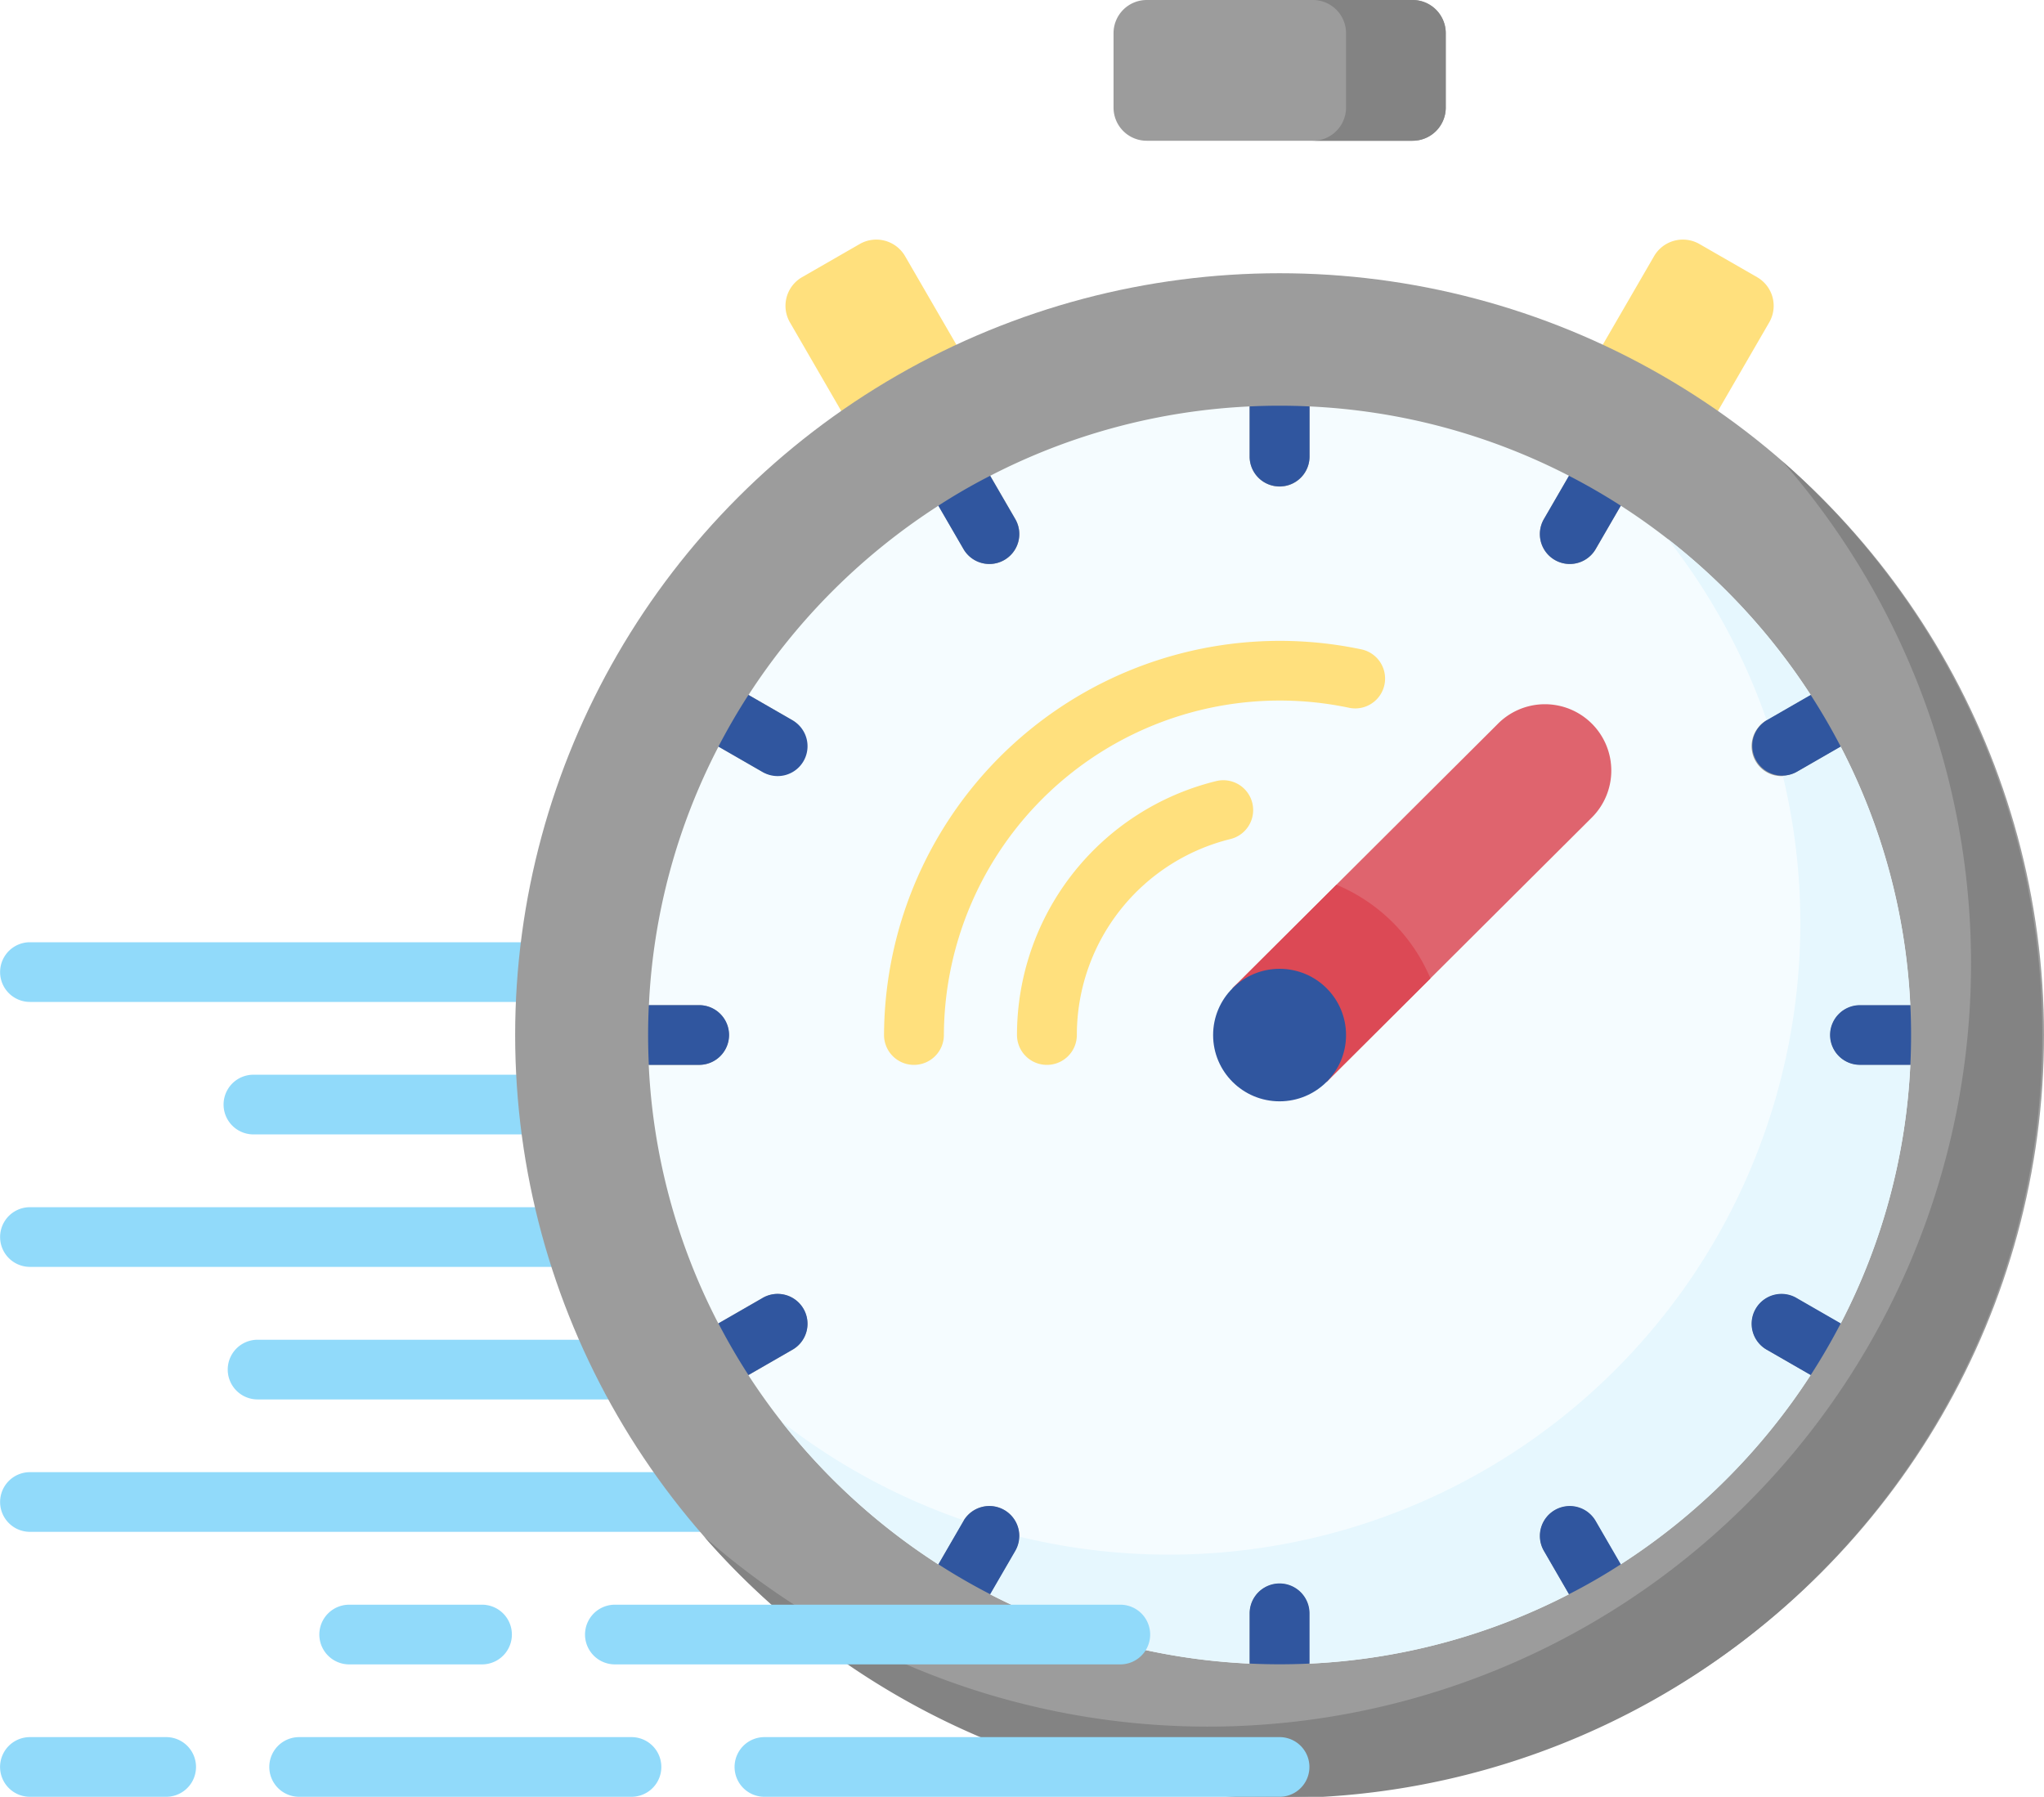
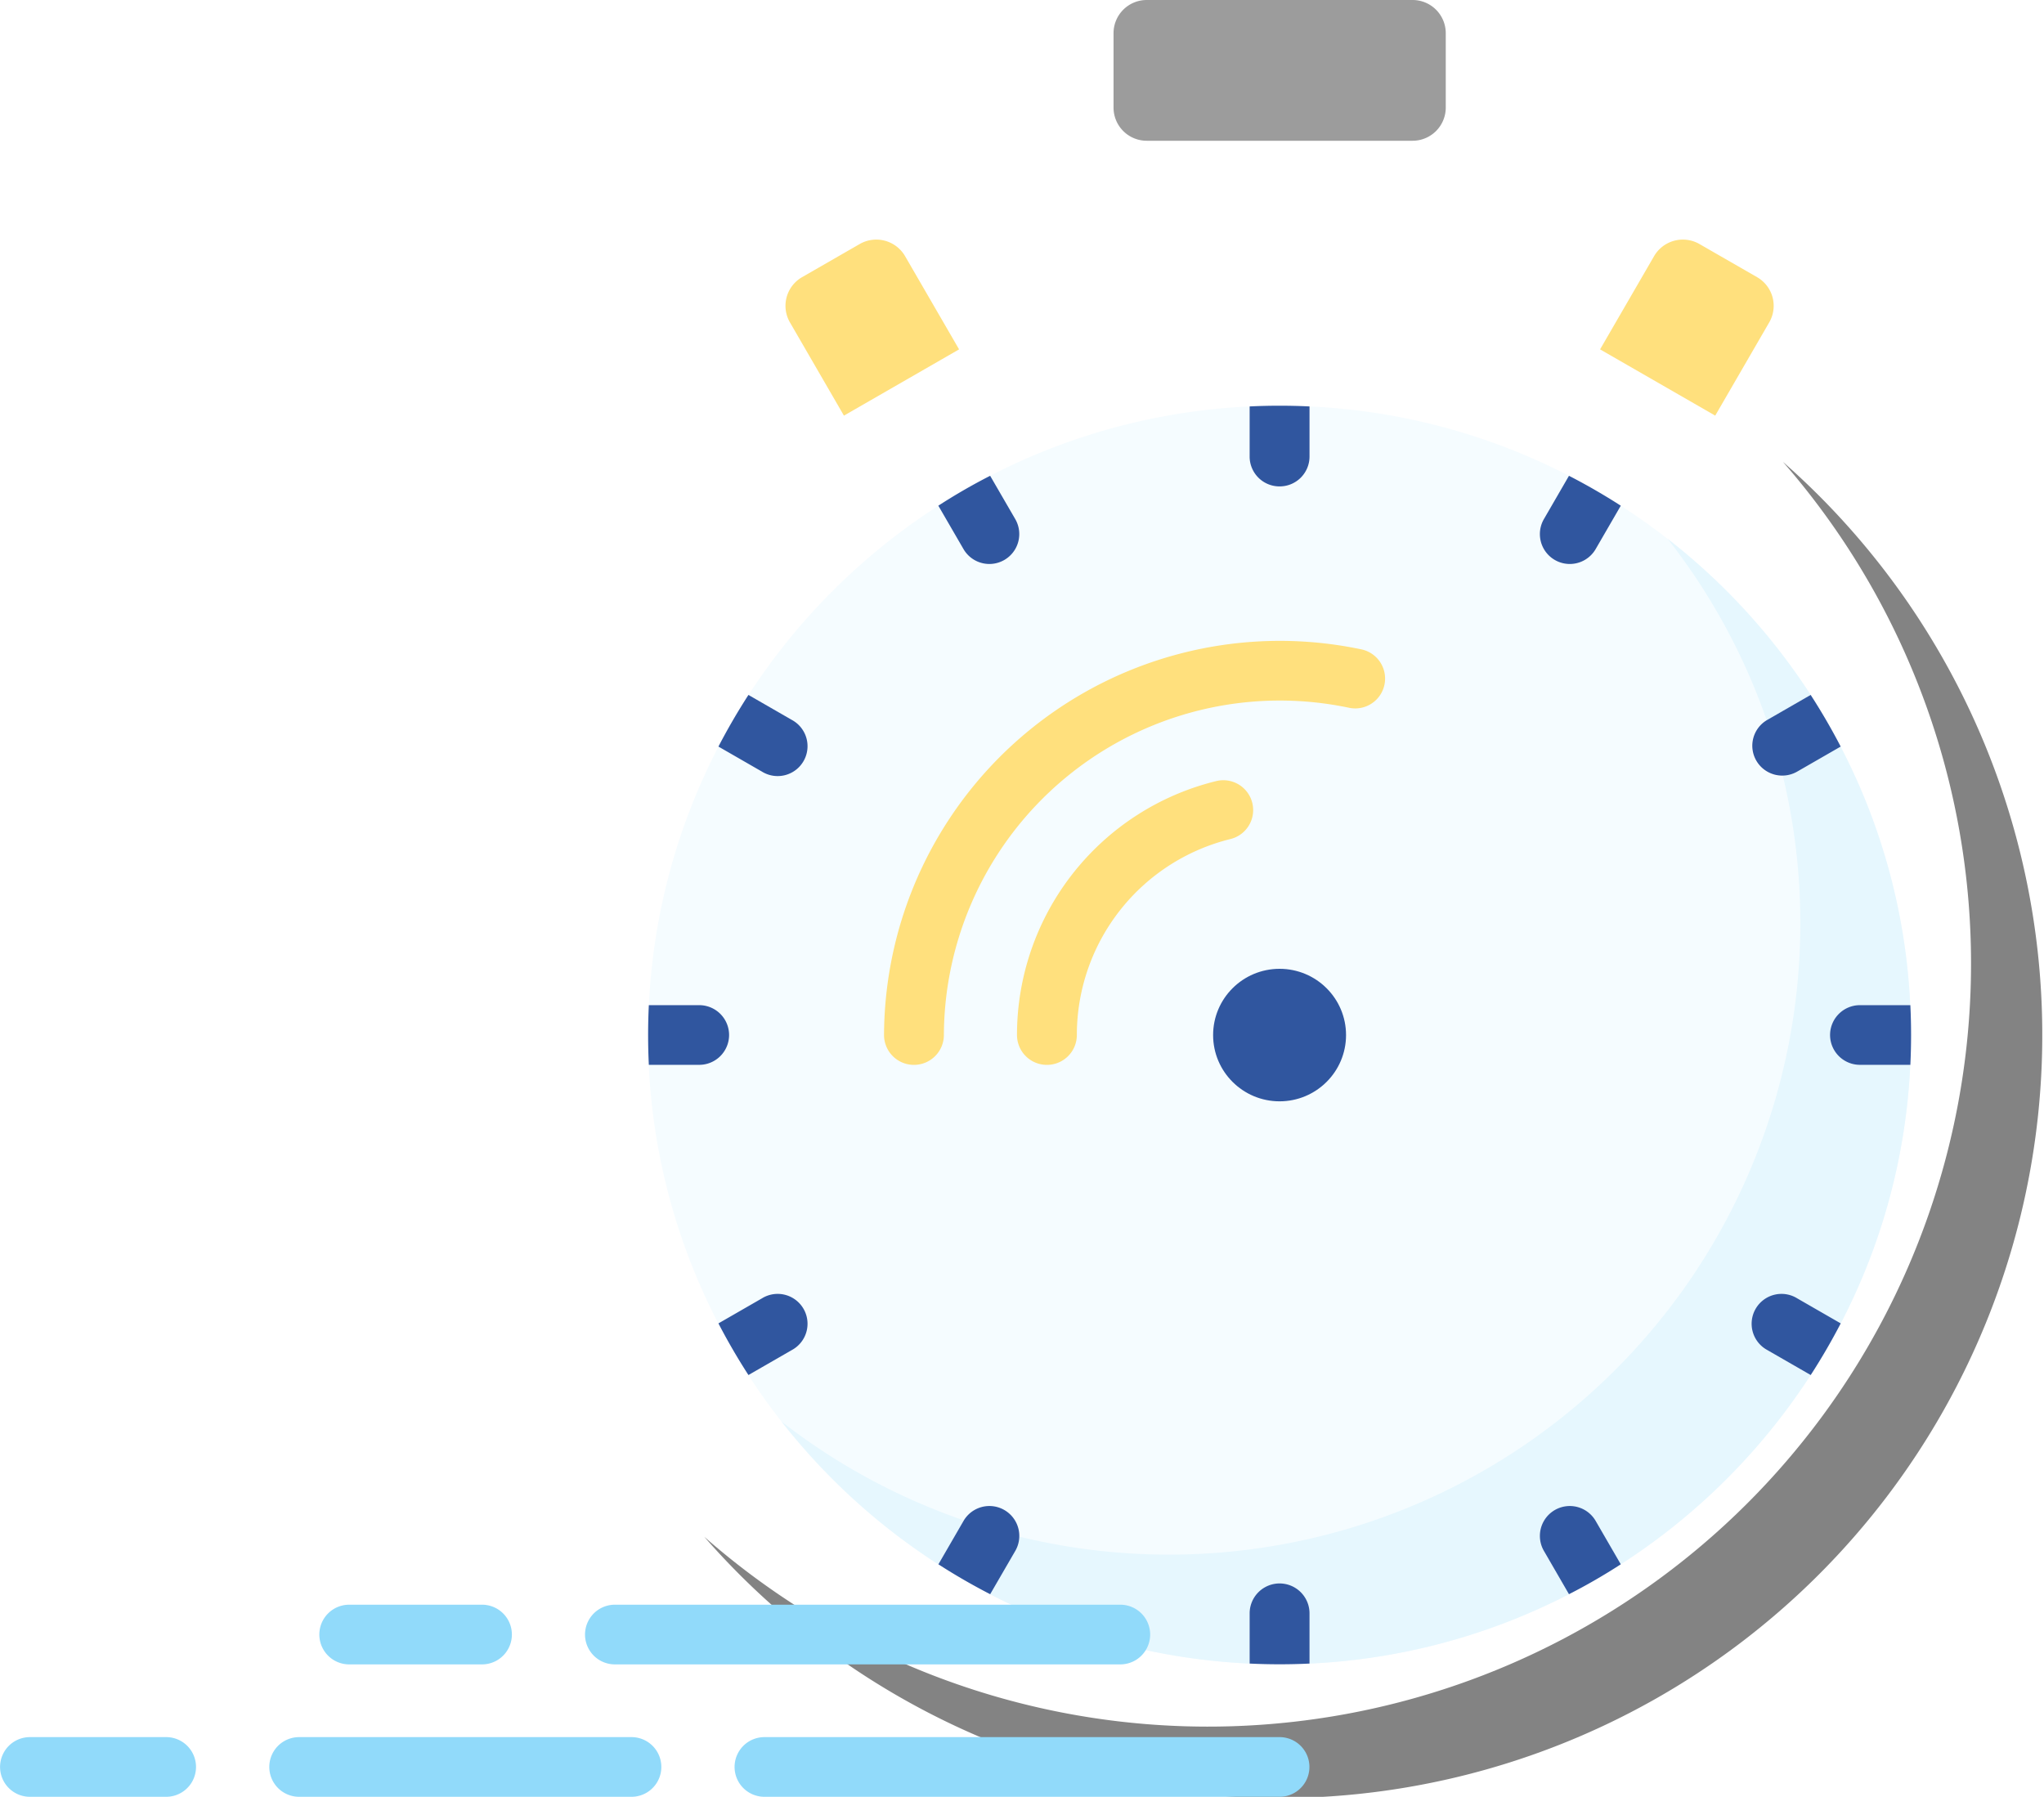
<svg xmlns="http://www.w3.org/2000/svg" xmlns:xlink="http://www.w3.org/1999/xlink" viewBox="0 0 60 52.748">
  <defs />
  <g transform="translate(-2558 -7265)">
-     <path fill="#91dafa" d="M2579.724 7309.968h-20.845a.876.876 0 1 1 0-1.752h20.845a.876.876 0 1 1 0 1.752ZM2577.041 7306.081h-11.48a.876.876 0 1 1 0-1.752h11.48a.876.876 0 1 1 0 1.752ZM2575.334 7302.19h-16.455a.876.876 0 1 1 0-1.752h16.455a.876.876 0 1 1 0 1.752ZM2574.481 7298.301h-9.042a.876.876 0 1 1 0-1.752h9.042a.876.876 0 1 1 0 1.752ZM2574.358 7294.412h-15.479a.876.876 0 1 1 0-1.752h15.479a.876.876 0 1 1 0 1.752Z" />
    <use xlink:href="#reuse-0" />
    <use xlink:href="#reuse-0" />
    <path fill="#ffe07d" d="m2586.153 7275.256-3.38 1.945-1.585-2.737a.97.97 0 0 1 .357-1.328l1.69-.972a.977.977 0 0 1 1.333.356ZM2604.969 7275.256l3.38 1.945 1.585-2.737a.97.97 0 0 0-.357-1.328l-1.69-.972a.977.977 0 0 0-1.333.356Z" />
    <path fill="#9c9c9c" d="M2599.463 7269.132h-7.8a.974.974 0 0 1-.976-.972v-2.188a.974.974 0 0 1 .976-.972h7.8a.974.974 0 0 1 .976.972v2.188a.974.974 0 0 1-.976.972Z" />
-     <path fill="#838383" d="M2599.463 7265h-2.927a.974.974 0 0 1 .976.972v2.188a.974.974 0 0 1-.976.972h2.927a.974.974 0 0 0 .976-.972v-2.188a.974.974 0 0 0-.976-.972Z" />
-     <ellipse cx="22.439" cy="22.363" fill="#9c9c9c" rx="22.439" ry="22.363" transform="translate(2573.122 7273.021)" />
    <path fill="#838383" d="M2610.335 7278.557a22.4 22.4 0 0 1-31.662 31.556 22.4 22.4 0 1 0 31.662-31.556Z" />
    <path fill="#f5fcff" d="M2609.877 7304.633a.877.877 0 1 1 .879-1.517l1.277.735a18.292 18.292 0 0 0 2.043-7.591h-1.478a.876.876 0 1 1 0-1.752h1.478a18.3 18.3 0 0 0-2.043-7.591l-1.277.735a.877.877 0 1 1-.879-1.517l1.275-.734a18.654 18.654 0 0 0-5.575-5.556l-.736 1.271a.878.878 0 0 1-1.522-.876l.738-1.273a18.452 18.452 0 0 0-7.616-2.036v1.473a.879.879 0 0 1-1.758 0v-1.473a18.455 18.455 0 0 0-7.616 2.036l.738 1.273a.878.878 0 0 1-1.522.876l-.736-1.271a18.654 18.654 0 0 0-5.575 5.556l1.275.734a.877.877 0 0 1-.879 1.517l-1.277-.735a18.293 18.293 0 0 0-2.043 7.591h1.473a.876.876 0 1 1 0 1.752h-1.478a18.3 18.3 0 0 0 2.043 7.591l1.277-.735a.877.877 0 1 1 .879 1.517l-1.275.734a18.655 18.655 0 0 0 5.575 5.556l.736-1.271a.878.878 0 0 1 1.522.876l-.738 1.273a18.451 18.451 0 0 0 7.616 2.036v-1.473a.879.879 0 0 1 1.758 0v1.473a18.456 18.456 0 0 0 7.616-2.036l-.737-1.273a.878.878 0 0 1 1.522-.876l.736 1.271a18.654 18.654 0 0 0 5.575-5.556Z" />
    <path fill="#e6f7fe" d="m2609.877 7286.136 1.275-.733a18.651 18.651 0 0 0-4.2-4.586 18.445 18.445 0 0 1 2.91 5.333ZM2609.876 7304.634a.877.877 0 1 1 .879-1.517l1.277.735a18.291 18.291 0 0 0 2.043-7.591h-1.478a.876.876 0 1 1 0-1.752h1.476a18.288 18.288 0 0 0-2.043-7.59l-1.276.734a.876.876 0 0 1-.421.116 18.532 18.532 0 0 1-22.414 22.339.87.87 0 0 1-.118.419l-.737 1.272a18.45 18.45 0 0 0 7.616 2.036v-1.471a.879.879 0 0 1 1.758 0v1.472a18.456 18.456 0 0 0 7.616-2.036l-.737-1.273a.878.878 0 0 1 1.522-.876l.736 1.271a18.655 18.655 0 0 0 5.575-5.556ZM2586.281 7309.652l.013-.02a18.545 18.545 0 0 1-5.351-2.9 18.666 18.666 0 0 0 4.6 4.19Z" />
-     <path fill="#df646e" d="M2604.707 7289.019a1.948 1.948 0 1 0-2.759-2.75l-7.767 7.74 2.759 2.75Z" />
-     <path fill="#dc4955" d="m2596.94 7296.76 3.049-3.038a5.142 5.142 0 0 0-2.759-2.75l-3.049 3.038Z" />
    <ellipse cx="1.951" cy="1.945" fill="#30569f" rx="1.951" ry="1.945" transform="translate(2593.61 7293.44)" />
    <path fill="#ffe07d" d="M2584.829 7296.26a.877.877 0 0 1-.879-.876 11.618 11.618 0 0 1 14.015-11.321.876.876 0 1 1-.366 1.714 9.86 9.86 0 0 0-11.892 9.608.878.878 0 0 1-.878.875Z" />
    <path fill="#ffe07d" d="M2588.732 7296.26a.877.877 0 0 1-.879-.876 7.675 7.675 0 0 1 5.844-7.454.876.876 0 1 1 .425 1.7 5.925 5.925 0 0 0-4.512 5.754.877.877 0 0 1-.878.876Z" />
    <path fill="#30569f" d="M2595.561 7279.279a.877.877 0 0 0 .879-.876v-1.472a18.29 18.29 0 0 0-1.758 0v1.472a.877.877 0 0 0 .879.876ZM2611.72 7295.383a.877.877 0 0 0 .879.876h1.478a18.165 18.165 0 0 0 0-1.752h-1.478a.877.877 0 0 0-.879.876ZM2586.281 7281.116a.878.878 0 0 0 1.522-.876l-.738-1.273q-.783.4-1.521.878ZM2610.756 7303.114a.877.877 0 1 0-.879 1.517l1.275.734q.475-.735.881-1.516ZM2587.066 7311.799l.738-1.273a.878.878 0 0 0-1.522-.876l-.736 1.271q.736.474 1.52.878ZM2609.555 7287.33a.88.88 0 0 0 1.2.321l1.277-.735q-.405-.78-.881-1.516l-1.275.734a.874.874 0 0 0-.321 1.196ZM2579.402 7295.383a.877.877 0 0 0-.879-.876h-1.477a18.165 18.165 0 0 0 0 1.752h1.477a.877.877 0 0 0 .879-.876ZM2580.366 7303.114l-1.277.735q.405.78.881 1.516l1.275-.734a.877.877 0 1 0-.879-1.517ZM2580.366 7287.651a.877.877 0 1 0 .879-1.517l-1.275-.734q-.475.735-.881 1.516ZM2604.841 7309.65a.878.878 0 0 0-1.522.876l.737 1.273q.783-.4 1.521-.878ZM2596.44 7313.835v-1.473a.879.879 0 0 0-1.758 0v1.473a18.29 18.29 0 0 0 1.758 0ZM2604.056 7278.967l-.737 1.273a.878.878 0 0 0 1.522.876l.736-1.271q-.737-.474-1.521-.878Z" />
    <path fill="#91dafa" d="M2590.886 7313.859h-14.837a.876.876 0 1 1 0-1.752h14.837a.876.876 0 1 1 0 1.752ZM2572.15 7313.859h-3.9a.876.876 0 1 1 0-1.752h3.9a.876.876 0 1 1 0 1.752ZM2595.561 7317.746h-15.122a.876.876 0 1 1 0-1.752h15.122a.876.876 0 1 1 0 1.752ZM2576.537 7317.746h-9.756a.876.876 0 1 1 0-1.752h9.756a.876.876 0 1 1 0 1.752ZM2562.878 7317.746h-4a.876.876 0 1 1 0-1.752h4a.876.876 0 1 1 0 1.752Z" />
  </g>
</svg>